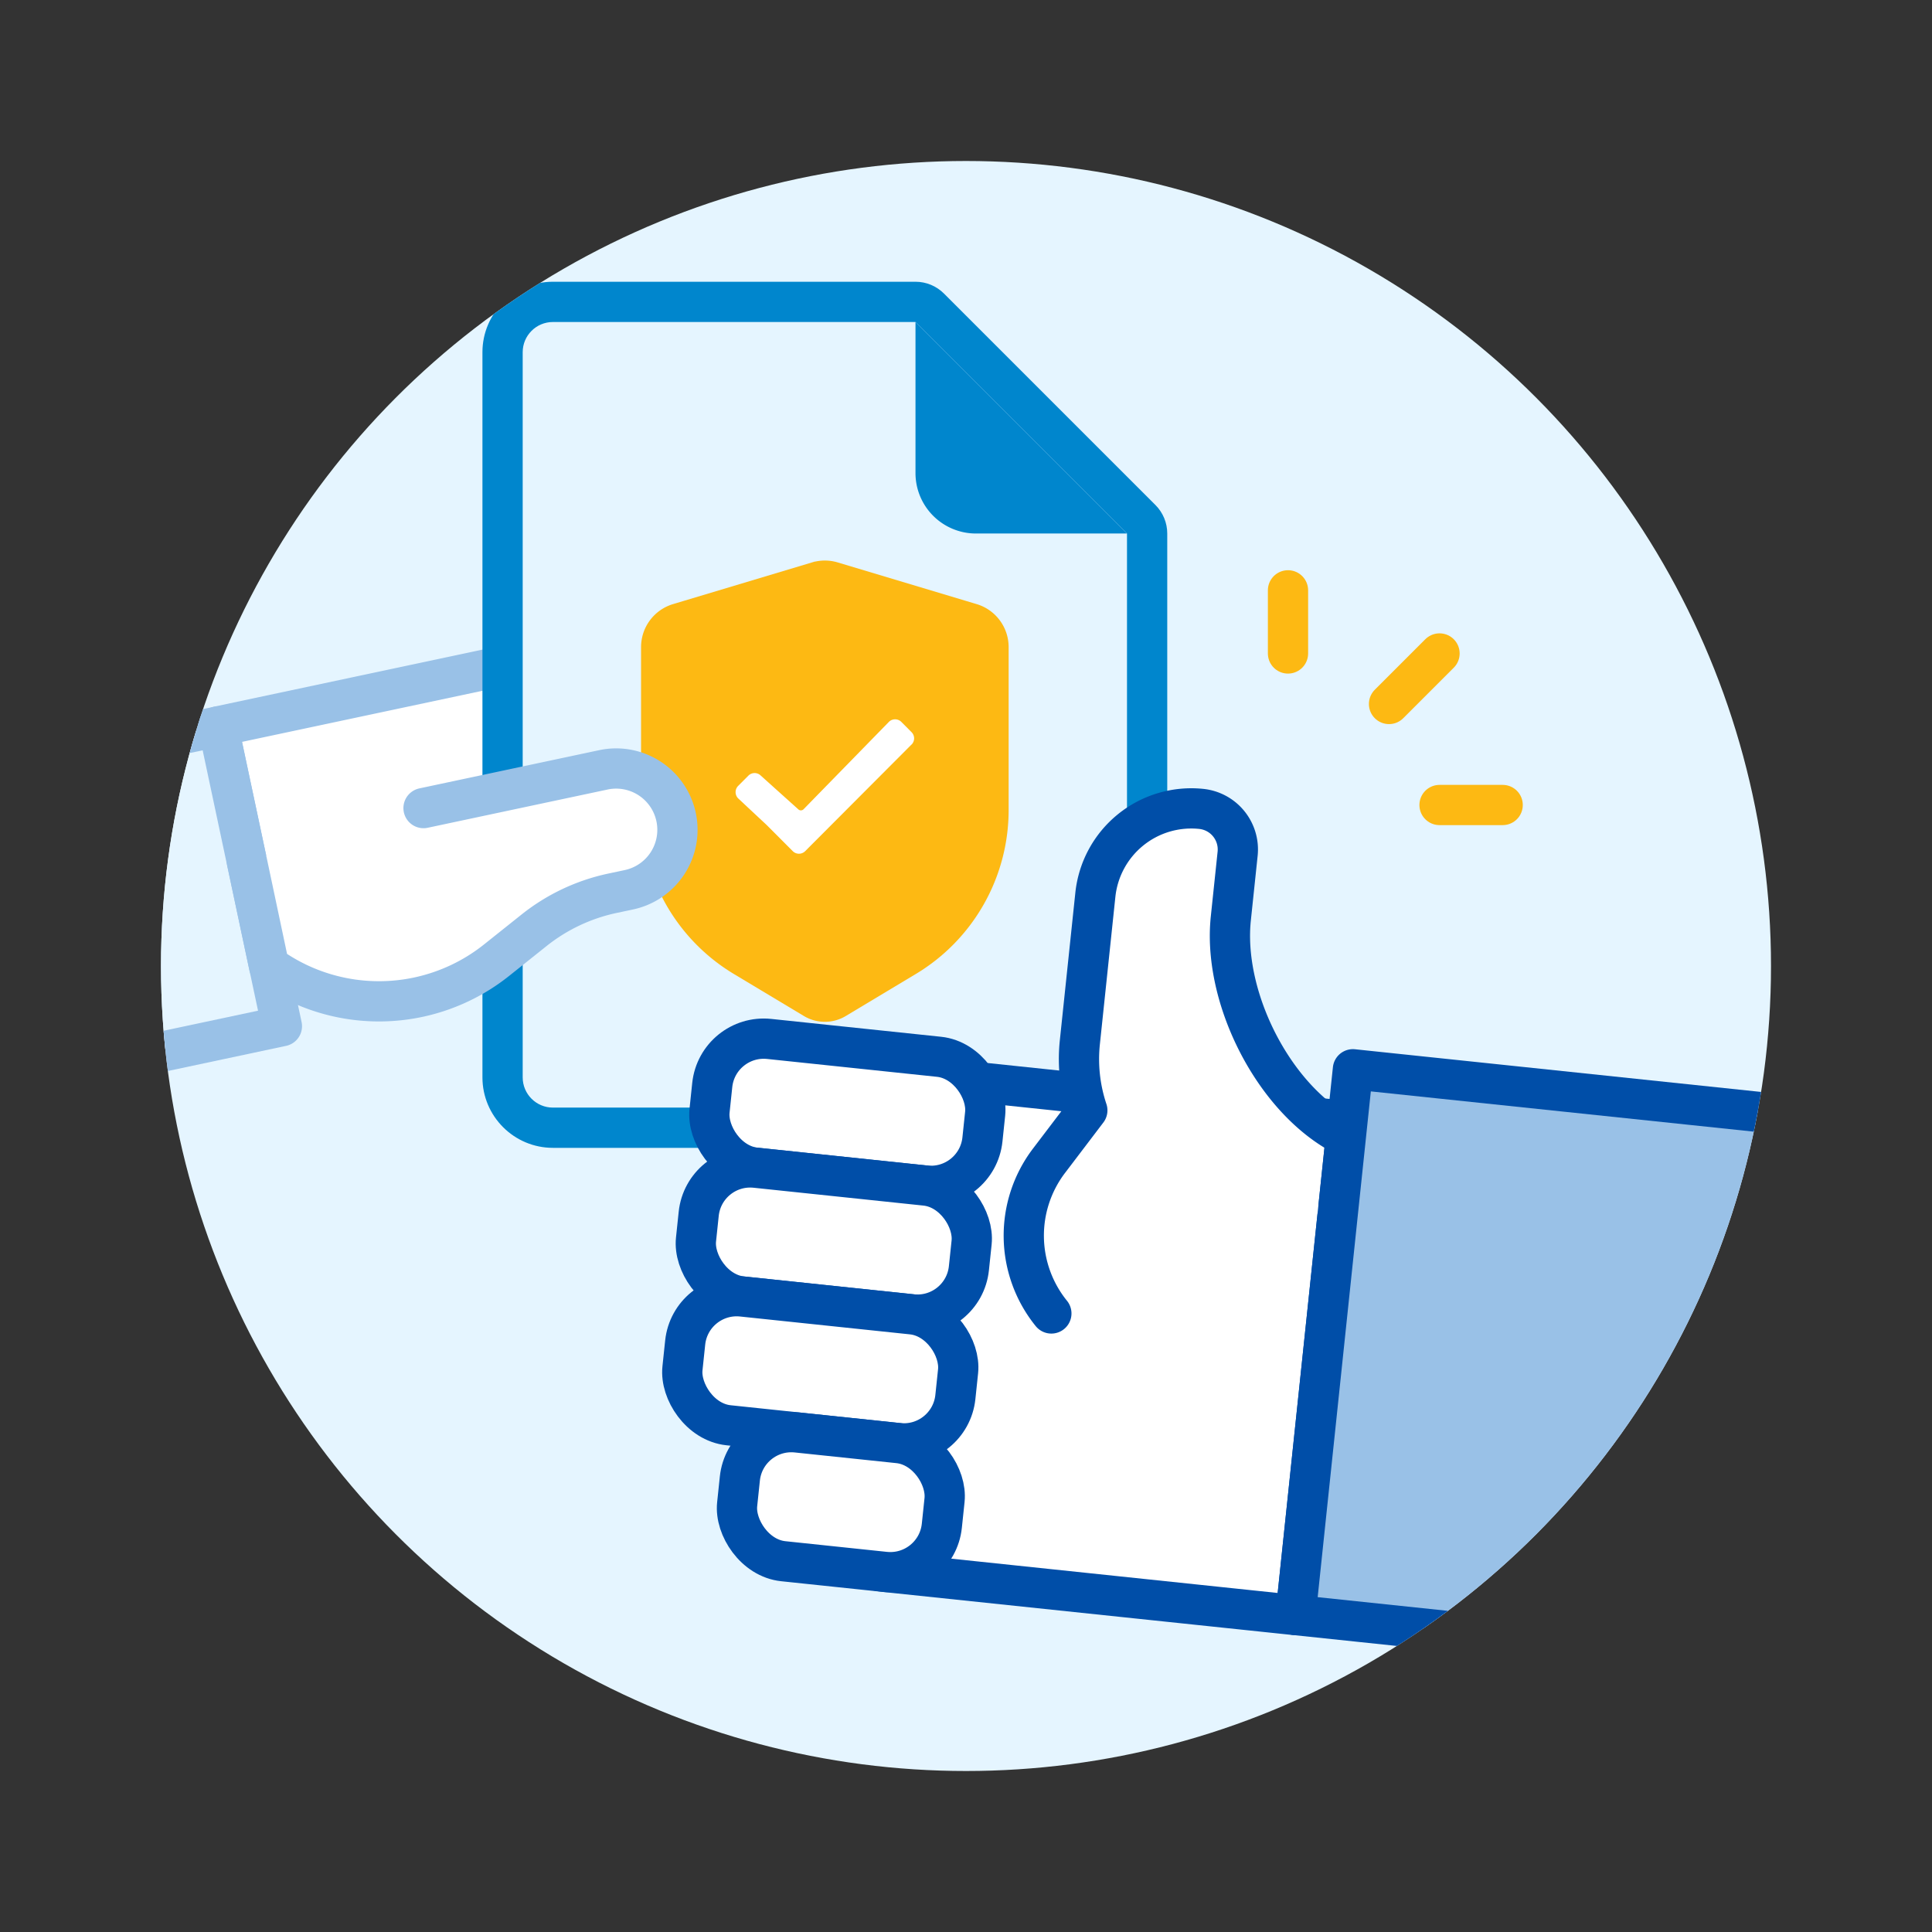
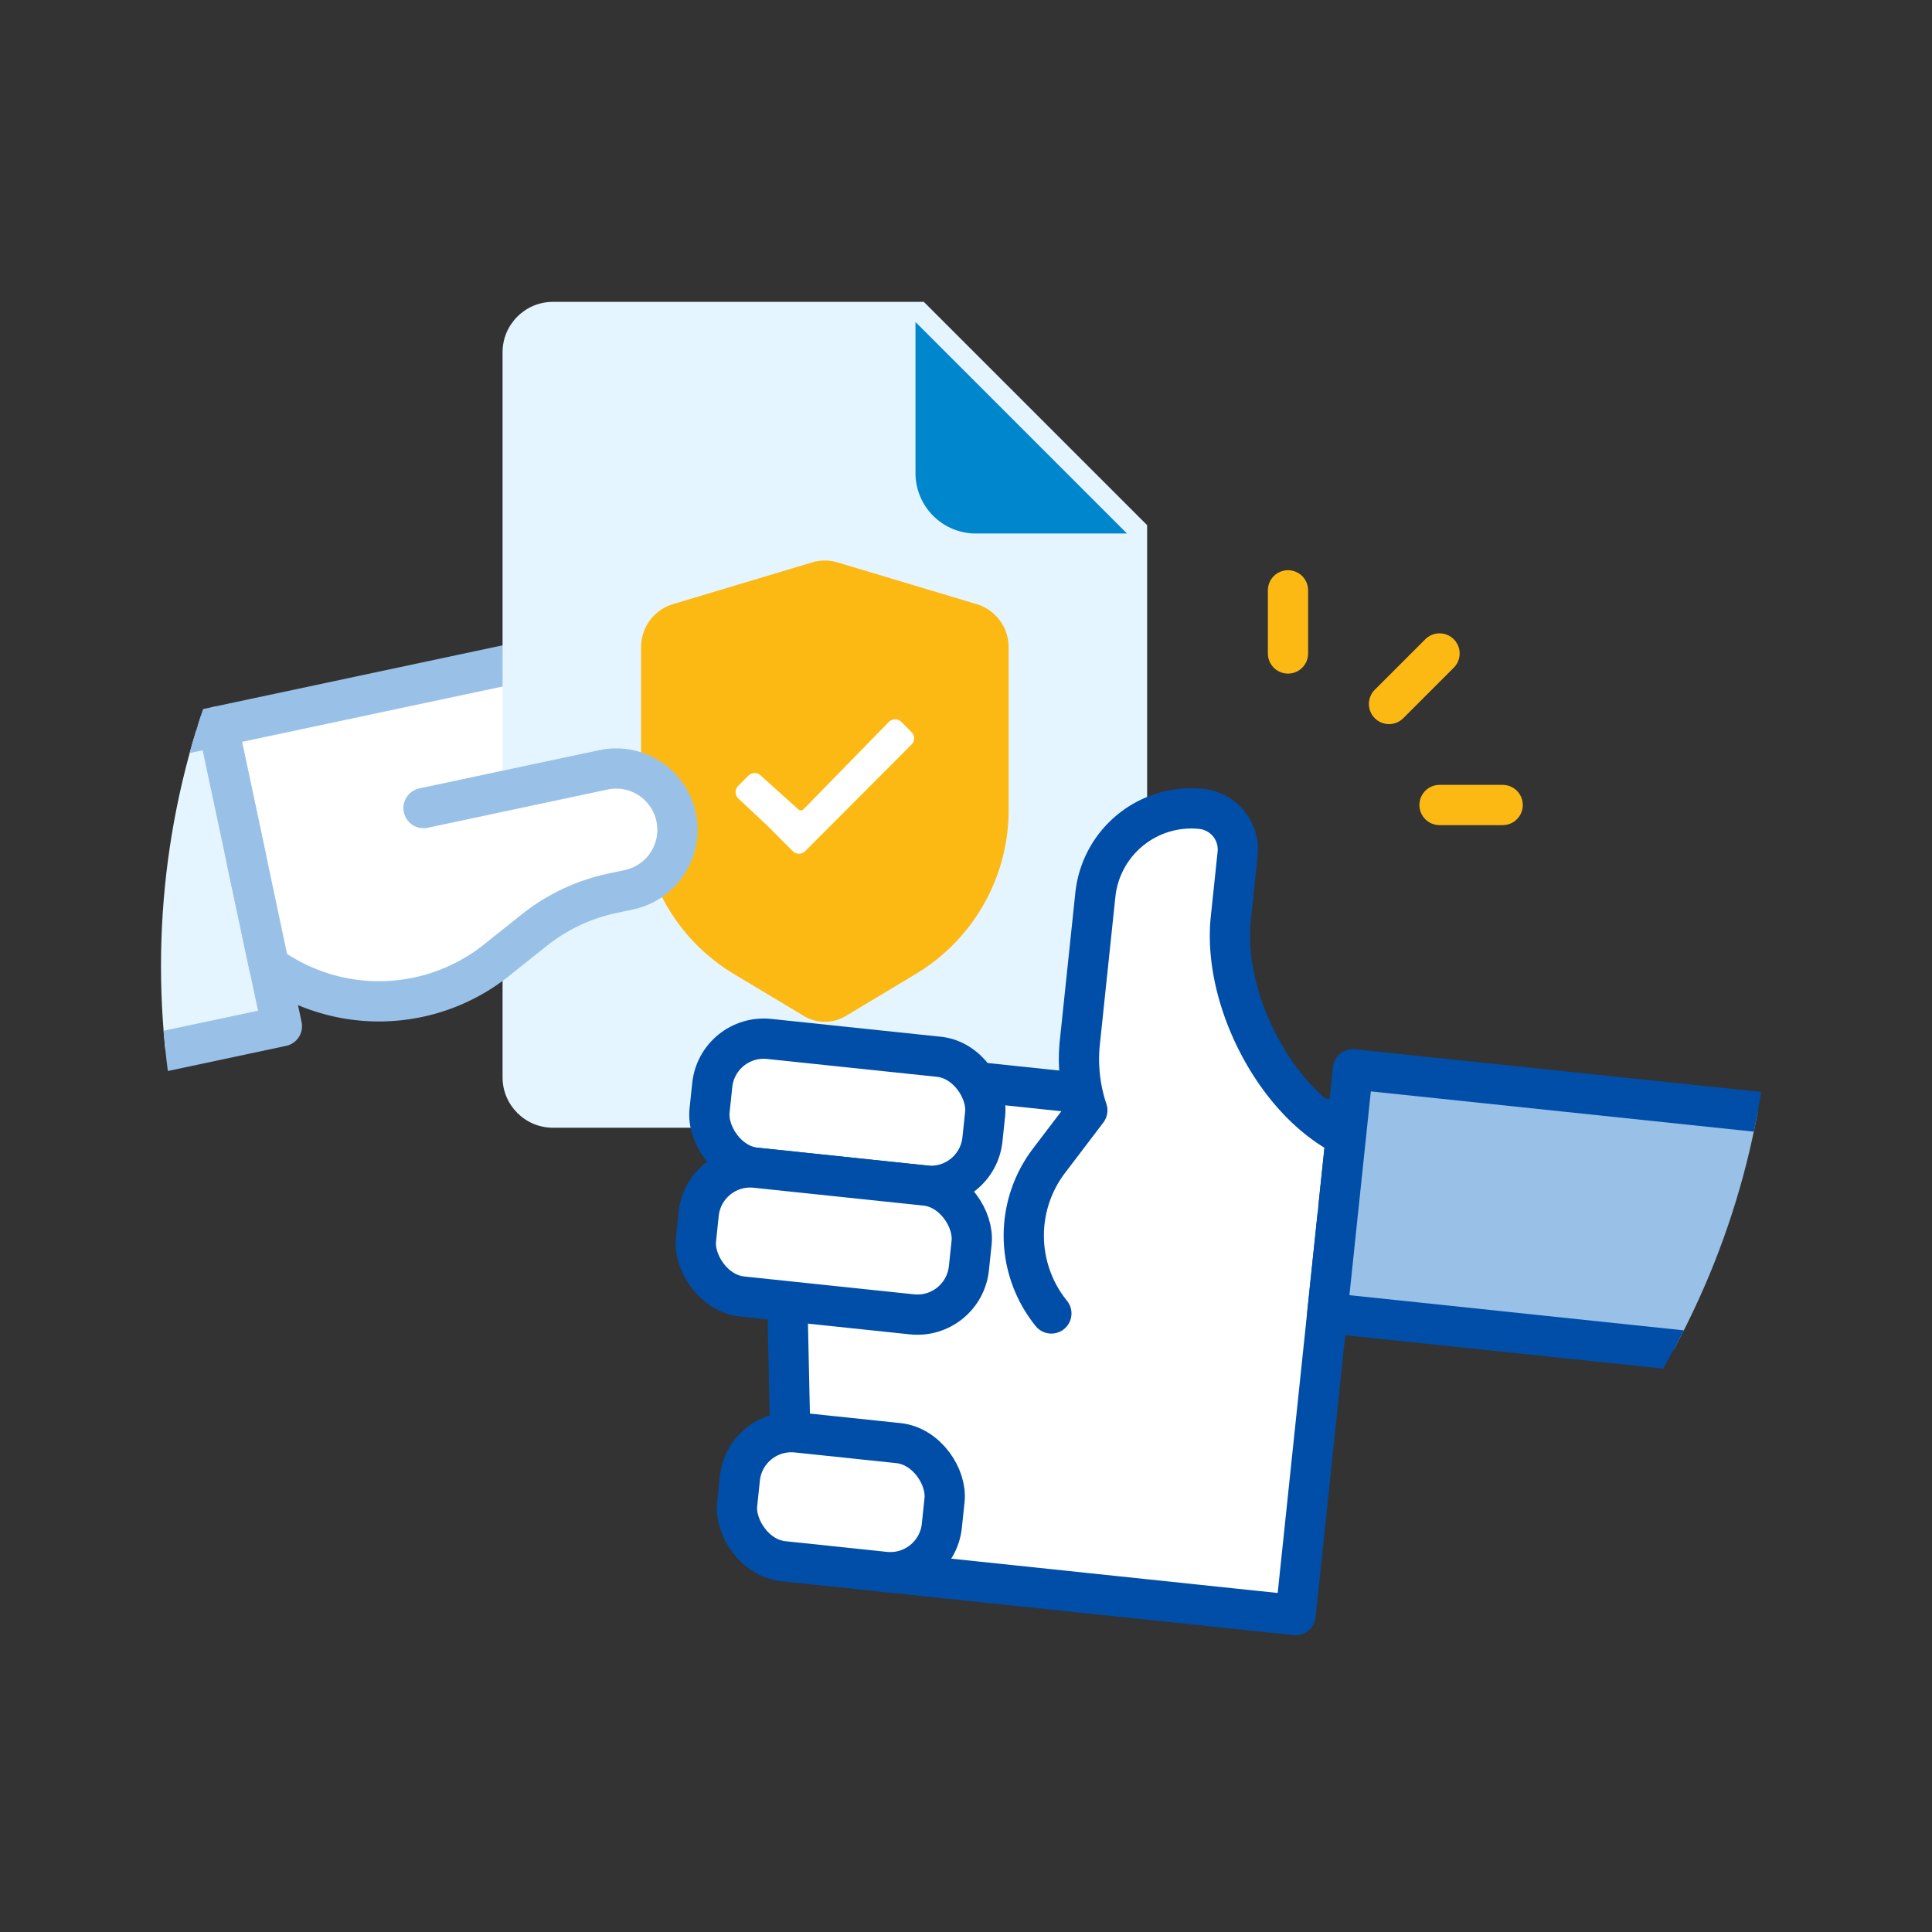
<svg xmlns="http://www.w3.org/2000/svg" width="180" height="180" viewBox="0 0 180 180">
  <rect x="0" y="0" width="180" height="180" fill="#333333" stroke="none" />
  <defs>
    <clipPath id="clip-path">
      <rect id="SVGID" width="180" height="180" transform="translate(-222 182)" fill="none" />
    </clipPath>
    <clipPath id="clip-path-2">
      <circle id="SVGID-2" data-name="SVGID" cx="75" cy="75" r="75" transform="translate(-207 197)" fill="none" />
    </clipPath>
  </defs>
  <g id="accepted_insurance-fullcolorwithdecor" transform="translate(222 -182)">
-     <circle id="Ellipse_1538" data-name="Ellipse 1538" cx="75" cy="75" r="75" transform="translate(-207 197)" fill="#e5f5ff" />
    <g id="Group_12018" data-name="Group 12018">
      <g id="Group_12017" data-name="Group 12017" clip-path="url(#clip-path)">
        <g id="Group_12006" data-name="Group 12006">
          <line id="Line_1686" data-name="Line 1686" y1="4.706" x2="4.706" transform="translate(-92.588 242.882)" fill="none" stroke="#fdb913" stroke-linecap="round" stroke-linejoin="round" stroke-width="3.75" />
          <line id="Line_1687" data-name="Line 1687" y1="5.882" transform="translate(-102 237)" fill="none" stroke="#fdb913" stroke-linecap="round" stroke-linejoin="round" stroke-width="3.75" />
          <line id="Line_1688" data-name="Line 1688" x1="5.882" transform="translate(-87.882 257)" fill="none" stroke="#fdb913" stroke-linecap="round" stroke-linejoin="round" stroke-width="3.75" />
        </g>
        <g id="Group_12013" data-name="Group 12013">
          <g id="Group_12012" data-name="Group 12012" clip-path="url(#clip-path-2)">
            <g id="Group_12011" data-name="Group 12011">
              <path id="Path_3390" data-name="Path 3390" d="M-143.839,250.52l9.547,14.018a5.8,5.8,0,0,1-4.167,6.86,5.71,5.71,0,0,1-6.976-4.351h0a5.839,5.839,0,0,0-6.926-4.5l-44.562,9.472-4.75-22.344,30.025-6.382" fill="#fff" stroke="#99c1e7" stroke-linecap="round" stroke-linejoin="round" stroke-width="3.75" />
-               <path id="Path_3391" data-name="Path 3391" d="M-155.072,259.476l3.483-.74a6.918,6.918,0,0,1,5.2.964l8.651,5.618a4.992,4.992,0,0,0,6.906-1.468h0a4.992,4.992,0,0,0-.7-6.292l-10.061-9.821a18.874,18.874,0,0,0-8.436-4.761l-4.743-1.232a18.868,18.868,0,0,0-8.669-.194l-8.211,1.745" fill="#f6f6f6" stroke="#004ea8" stroke-linecap="round" stroke-linejoin="round" stroke-width="3.75" />
              <path id="Rectangle_18298" data-name="Rectangle 18298" d="M0,0H14.162a8.681,8.681,0,0,1,8.681,8.681V19.873a8.681,8.681,0,0,1-8.681,8.681H0a0,0,0,0,1,0,0V0A0,0,0,0,1,0,0Z" transform="matrix(-0.978, 0.208, -0.208, -0.978, -195.736, 277.607)" fill="#e5f5ff" stroke="#99c1e7" stroke-linecap="round" stroke-linejoin="round" stroke-width="3.75" />
              <g id="Group_12010" data-name="Group 12010">
                <g id="Group_12007" data-name="Group 12007">
                  <g id="Path_3392" data-name="Path 3392" fill="#e5f5ff" stroke-linecap="round" stroke-linejoin="round">
                    <path d="M -119.815 287.067 L -170.487 287.067 C -173.073 287.067 -175.177 284.963 -175.177 282.377 L -175.177 214.815 C -175.177 212.229 -173.073 210.125 -170.487 210.125 L -136.706 210.125 L -135.929 210.125 L -135.38 210.674 L -115.674 230.38 L -115.125 230.929 L -115.125 231.706 L -115.125 282.377 C -115.125 284.963 -117.229 287.067 -119.815 287.067 Z" stroke="none" />
-                     <path d="M -119.815 285.192 C -118.26 285.192 -117 283.932 -117 282.377 L -117 231.706 L -136.706 212 L -170.487 212 C -172.041 212 -173.302 213.26 -173.302 214.815 L -173.302 282.377 C -173.302 283.932 -172.041 285.192 -170.487 285.192 L -119.815 285.192 M -119.815 288.942 L -170.487 288.942 C -174.107 288.942 -177.052 285.997 -177.052 282.377 L -177.052 214.815 C -177.052 211.195 -174.107 208.25 -170.487 208.25 L -136.706 208.25 C -135.711 208.25 -134.758 208.645 -134.054 209.348 L -114.348 229.054 C -113.645 229.758 -113.25 230.711 -113.25 231.706 L -113.25 282.377 C -113.25 285.997 -116.195 288.942 -119.815 288.942 Z" stroke="none" fill="#0086cd" />
                  </g>
                  <path id="Path_3393" data-name="Path 3393" d="M-136.706,212-117,231.706h-14.075a5.631,5.631,0,0,1-5.631-5.631Z" fill="#0086cd" />
                </g>
                <g id="Group_12009" data-name="Group 12009">
                  <path id="Path_3394" data-name="Path 3394" d="M-137.645,271.14l-6.521,3.913a1.914,1.914,0,0,1-1.97,0l-6.521-3.913a15.947,15.947,0,0,1-7.742-13.674V242.289a2.307,2.307,0,0,1,1.644-2.21l12.941-3.882a2.3,2.3,0,0,1,1.326,0l12.941,3.882a2.308,2.308,0,0,1,1.645,2.21v15.177A15.948,15.948,0,0,1-137.645,271.14Z" fill="#fdb913" stroke="#fdb913" stroke-width="3.75" />
                  <g id="Group_12008" data-name="Group 12008">
                    <path id="Path_3395" data-name="Path 3395" d="M-137.077,251.367l-7.48,7.5-2.427,2.433a.819.819,0,0,1-1.157,0h0l-2.428-2.433-2.661-2.487a.828.828,0,0,1,0-1.158l.956-.958a.819.819,0,0,1,1.157,0h0l3.487,3.134a.348.348,0,0,0,.494,0h0l7.952-8.142a.822.822,0,0,1,1.158,0l.953.959a.817.817,0,0,1,0,1.155h0Z" fill="#fff" />
                  </g>
                </g>
              </g>
              <path id="Path_3396" data-name="Path 3396" d="M-182.54,257.287l11.172-2.375,5.586-1.187a5.709,5.709,0,0,1,6.773,4.4h0a5.71,5.71,0,0,1-4.4,6.773l-1.531.325a17.561,17.561,0,0,0-7.3,3.447l-3.5,2.791a17.565,17.565,0,0,1-7.3,3.447h0a17.568,17.568,0,0,1-13.218-2.45l-.671-.436L-199,262.245" fill="#fff" stroke="#99c1e7" stroke-linecap="round" stroke-linejoin="round" stroke-width="3.75" />
            </g>
          </g>
        </g>
        <g id="Group_12016" data-name="Group 12016">
          <g id="Group_12015" data-name="Group 12015" clip-path="url(#clip-path-2)">
            <g id="Group_12014" data-name="Group 12014">
              <path id="Path_3397" data-name="Path 3397" d="M-96.458,286.448l-40.7-4.278c-6.268-.659-11.811,6.216-11.632,14.427l.429,19.7c.141,6.495,3.879,11.638,8.838,12.159l38.231,4.018Z" fill="#fff" stroke="#004ea8" stroke-linecap="round" stroke-linejoin="round" stroke-width="3.75" />
              <path id="Path_3398" data-name="Path 3398" d="M-97.287,294.334l.668-6.356-1.272-.812c-5.925-3.784-10.171-12.6-9.436-19.593l.634-6.037a3.8,3.8,0,0,0-3.377-4.171h0a8.987,8.987,0,0,0-9.878,8l-1.444,13.737a15.058,15.058,0,0,0,.694,6.347l-3.572,4.7a11.523,11.523,0,0,0,.222,14.222h0" fill="#fff" stroke="#004ea8" stroke-linecap="round" stroke-linejoin="round" stroke-width="3.75" />
-               <path id="Rectangle_18299" data-name="Rectangle 18299" d="M0,0H45.421a11.42,11.42,0,0,1,11.42,11.42V39.71a11.42,11.42,0,0,1-11.42,11.42H0a0,0,0,0,1,0,0V0A0,0,0,0,1,0,0Z" transform="translate(-95.951 281.622) rotate(6)" fill="#99c1e7" stroke="#004ea8" stroke-linecap="round" stroke-linejoin="round" stroke-width="3.75" />
+               <path id="Rectangle_18299" data-name="Rectangle 18299" d="M0,0H45.421a11.42,11.42,0,0,1,11.42,11.42a11.42,11.42,0,0,1-11.42,11.42H0a0,0,0,0,1,0,0V0A0,0,0,0,1,0,0Z" transform="translate(-95.951 281.622) rotate(6)" fill="#99c1e7" stroke="#004ea8" stroke-linecap="round" stroke-linejoin="round" stroke-width="3.75" />
              <rect id="Rectangle_18300" data-name="Rectangle 18300" width="25.565" height="12.064" rx="4.826" transform="translate(-155.137 278.291) rotate(6)" fill="#fff" stroke="#004ea8" stroke-linecap="round" stroke-linejoin="round" stroke-width="3.75" />
              <rect id="Rectangle_18301" data-name="Rectangle 18301" width="25.565" height="12.064" rx="4.826" transform="translate(-156.398 290.289) rotate(6)" fill="#fff" stroke="#004ea8" stroke-linecap="round" stroke-linejoin="round" stroke-width="3.75" />
-               <rect id="Rectangle_18302" data-name="Rectangle 18302" width="25.565" height="12.064" rx="4.826" transform="translate(-157.659 302.286) rotate(6)" fill="#fff" stroke="#004ea8" stroke-linecap="round" stroke-linejoin="round" stroke-width="3.75" />
              <rect id="Rectangle_18303" data-name="Rectangle 18303" width="19.174" height="12.064" rx="4.826" transform="translate(-152.564 314.952) rotate(6)" fill="#fff" stroke="#004ea8" stroke-linecap="round" stroke-linejoin="round" stroke-width="3.75" />
            </g>
          </g>
        </g>
      </g>
    </g>
  </g>
</svg>